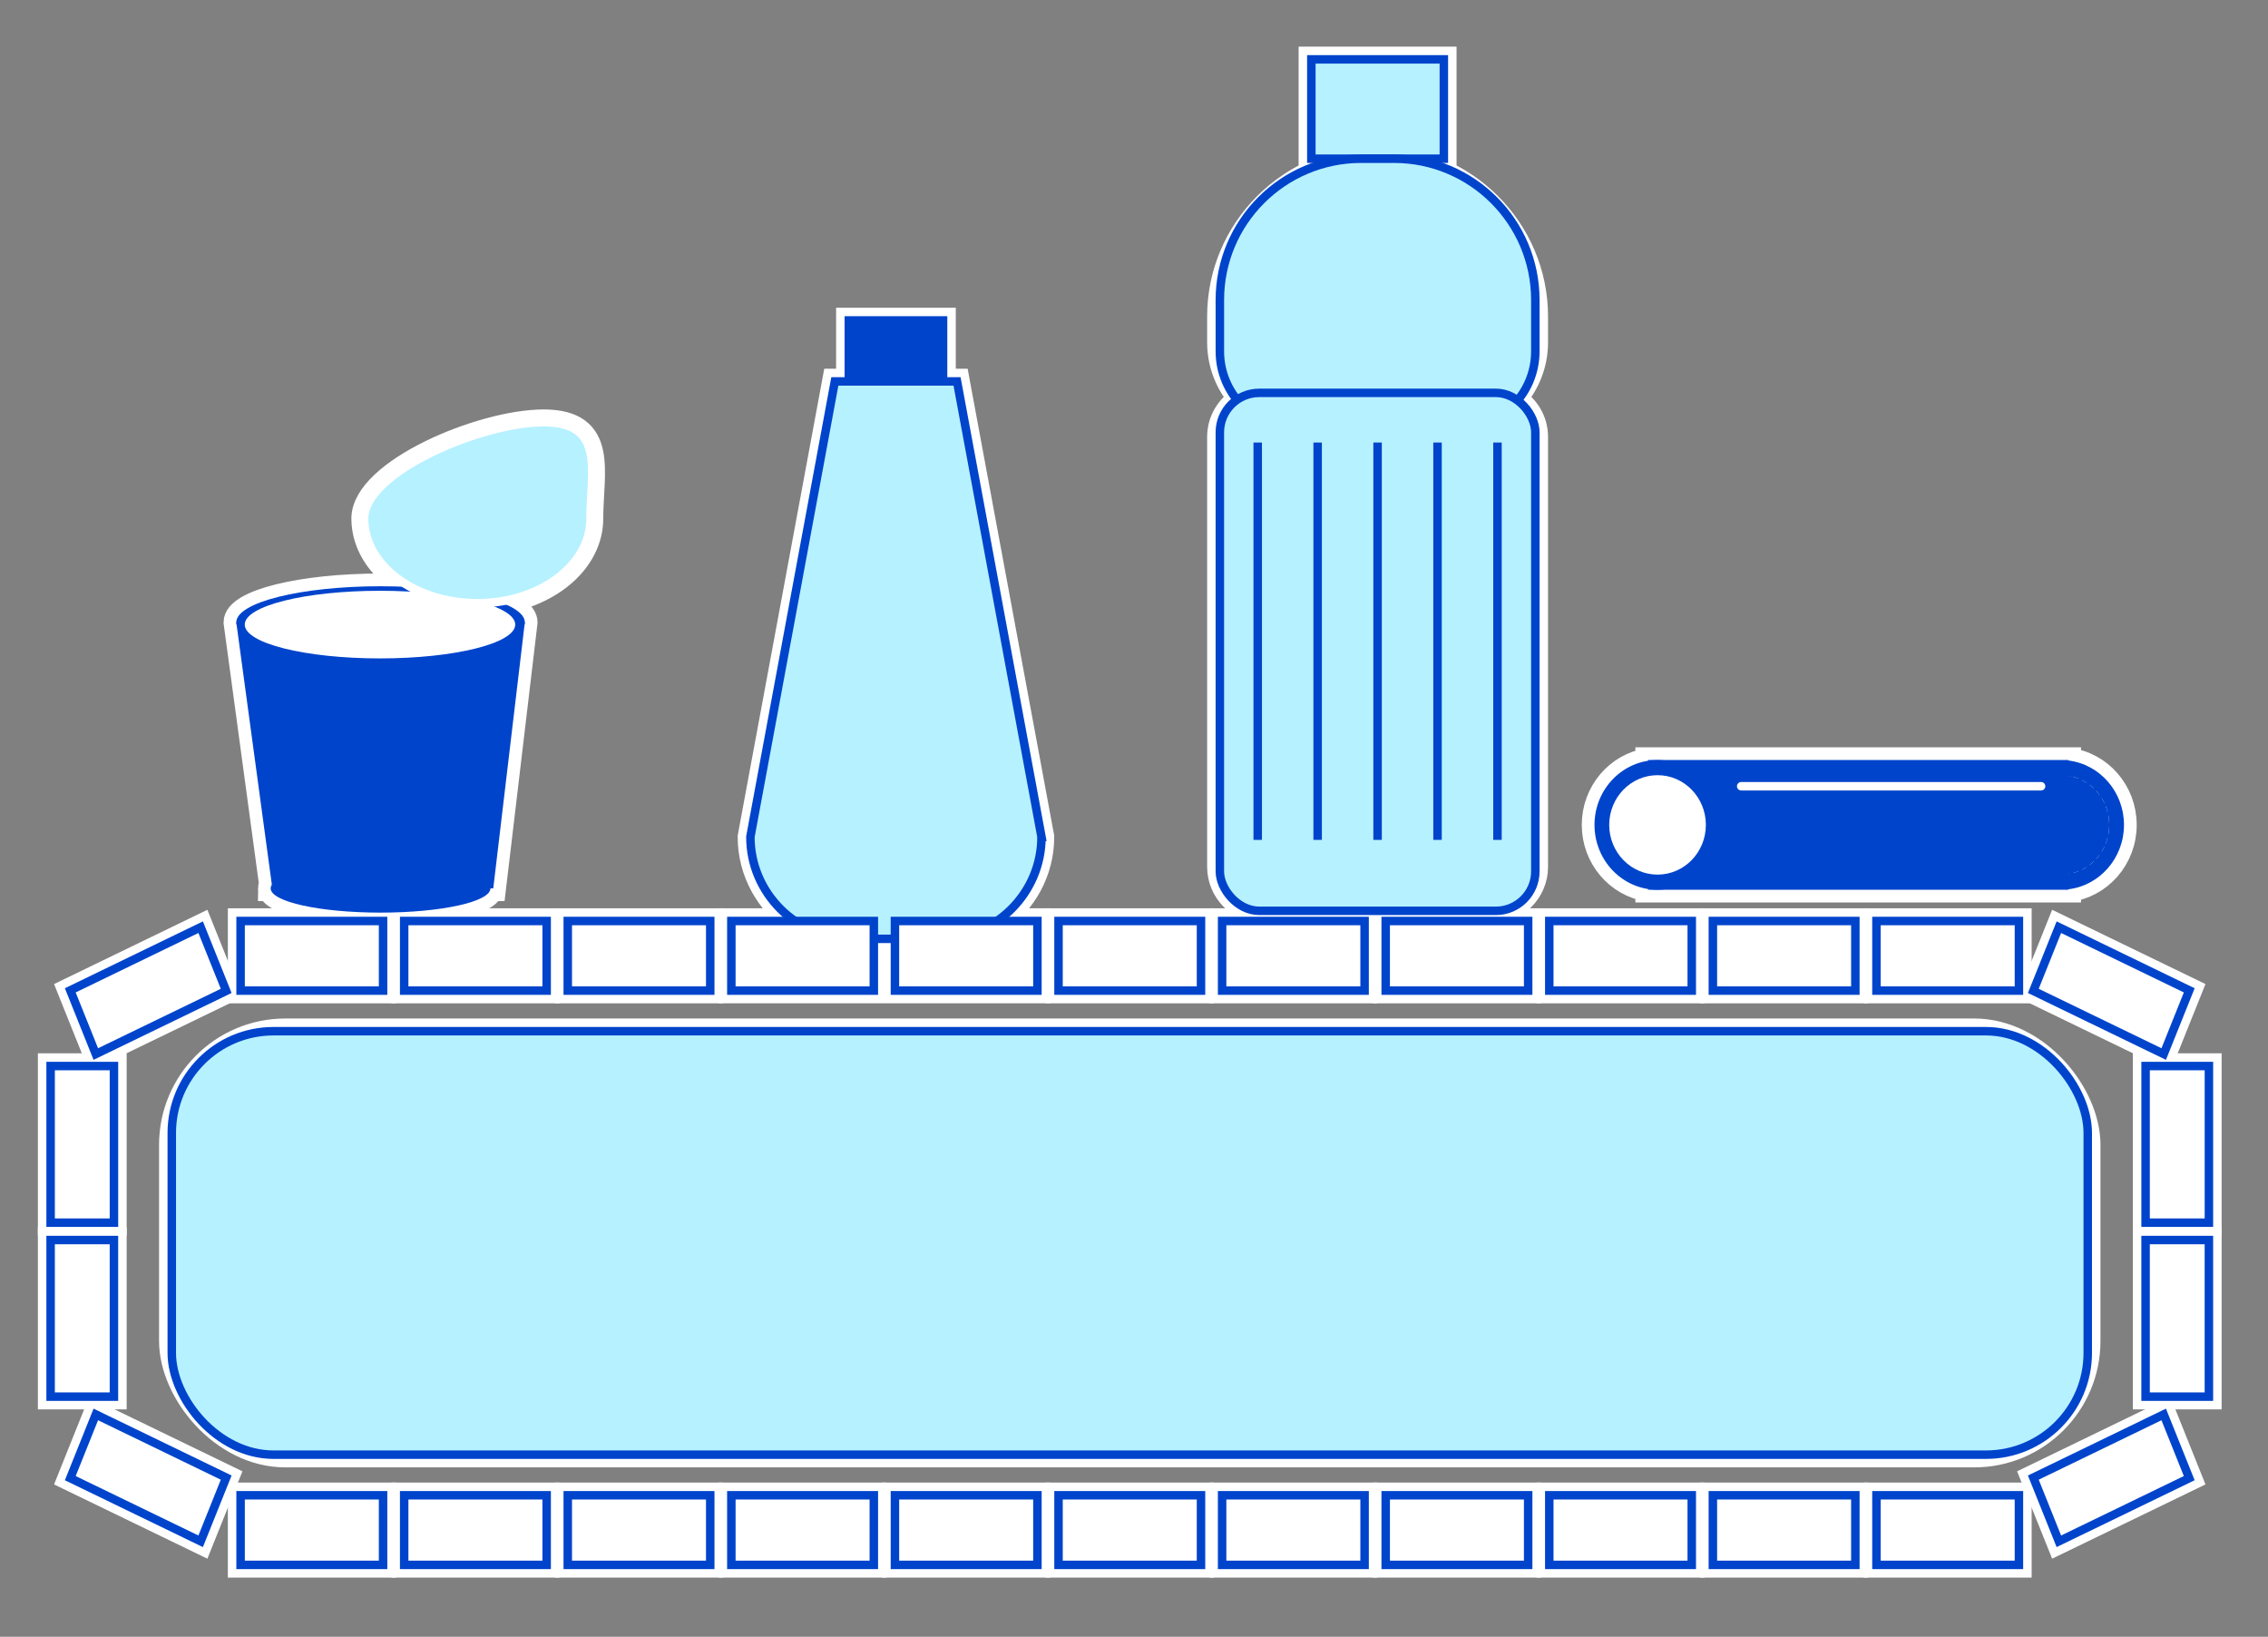
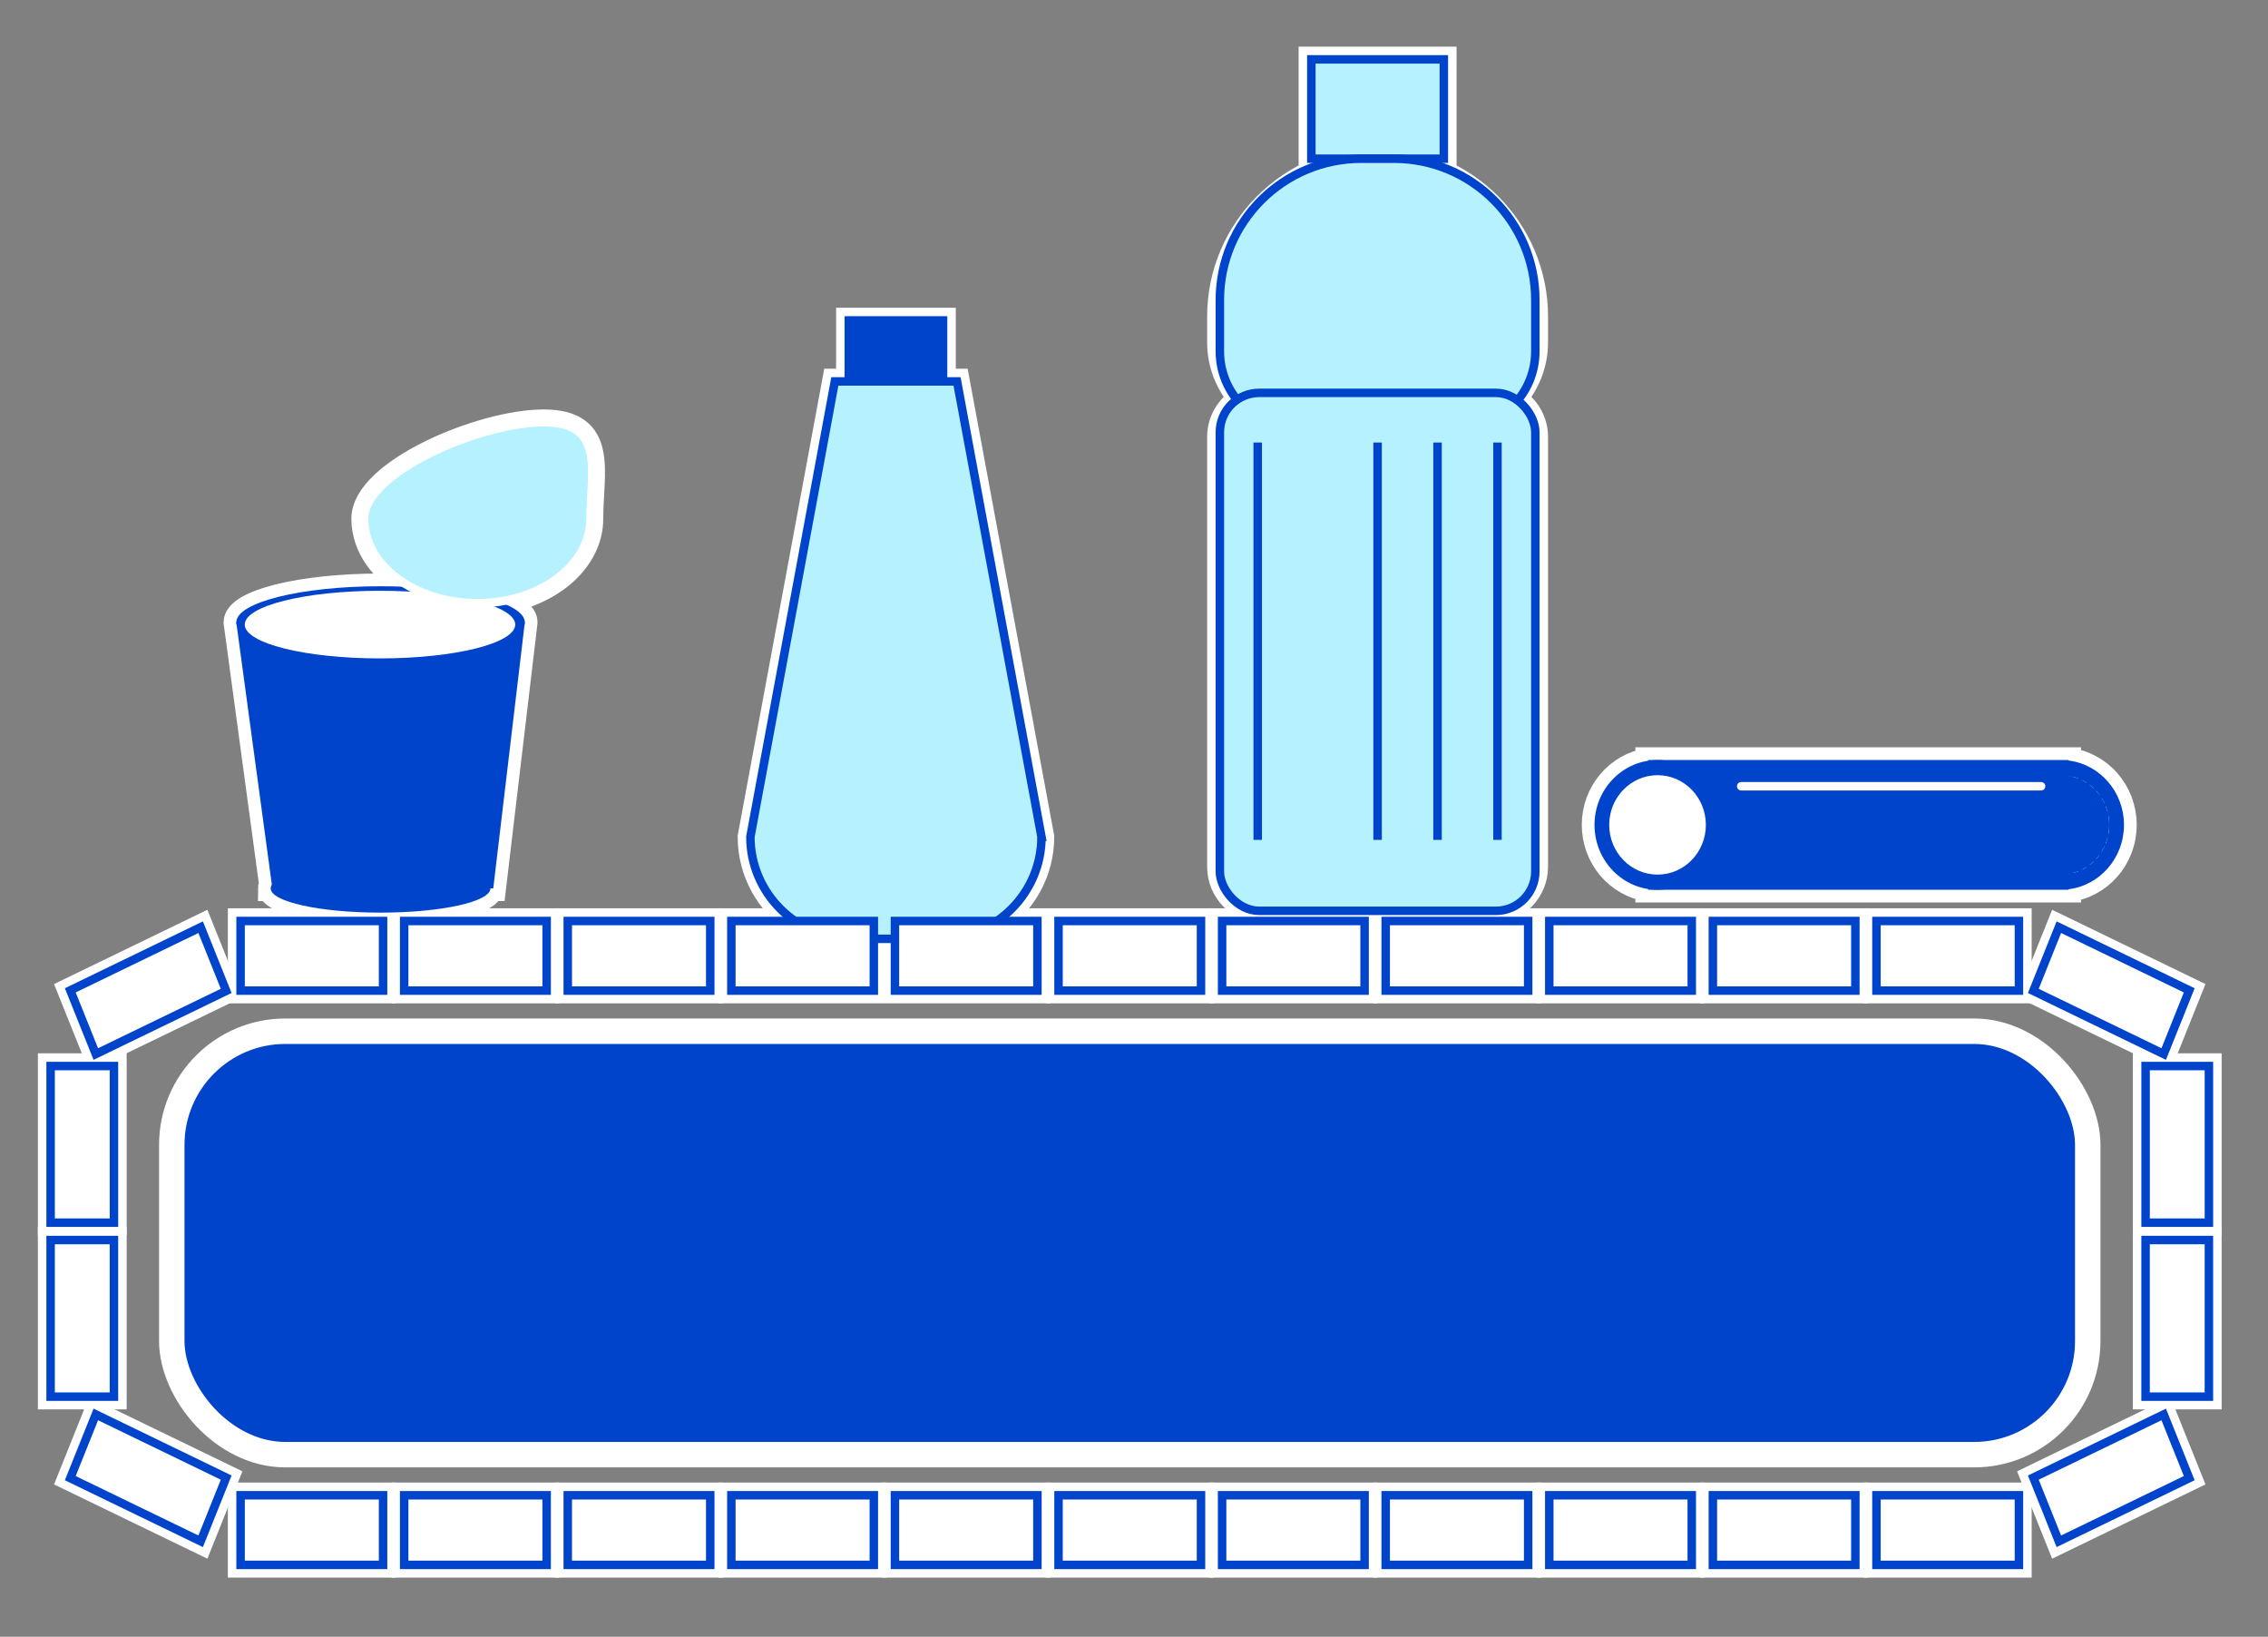
<svg xmlns="http://www.w3.org/2000/svg" id="_レイヤー_1" data-name="レイヤー 1" width="267.5" height="193" version="1.1" viewBox="0 0 267.5 193">
  <rect x="0" y="0" width="267.5" height="193" fill="#808080" stroke="none" />
  <defs>
    <style>
      .cls-1, .cls-2 {
        fill: #04c;
      }

      .cls-1, .cls-3 {
        stroke-width: 0px;
      }

      .cls-2, .cls-4, .cls-5, .cls-6 {
        stroke-miterlimit: 10;
      }

      .cls-2, .cls-5, .cls-6 {
        stroke: #04c;
      }

      .cls-7 {
        stroke-width: 3px;
      }

      .cls-7, .cls-4, .cls-8 {
        stroke: #fff;
      }

      .cls-7, .cls-8 {
        fill: none;
      }

      .cls-4, .cls-6 {
        fill: #b6f1ff;
      }

      .cls-8 {
        stroke-linecap: round;
        stroke-linejoin: round;
      }

      .cls-5, .cls-3 {
        fill: #fff;
      }
    </style>
  </defs>
  <g>
    <g>
      <path class="cls-1" d="M31.924,104.754c0,1.578,5.803,2.858,12.961,2.858s12.961-1.28,12.961-2.858h.332l3.722-31.372c0-.907-1.144-1.746-3.079-2.436,6.167-.883,10.83-4.929,10.83-9.795,0-5.511,1.849-11.371-5.526-11.371s-21.182,5.86-21.182,11.371c0,3.324,2.183,6.26,5.528,8.073-1.157-.062-2.356-.096-3.587-.096-9.397,0-17.015,1.905-17.015,4.254l4.199,30.967c-.085.132-.144.267-.144.405Z" />
      <path class="cls-1" d="M194.384,104.82v.095h49.562v-.053c3.697-.442,6.567-3.672,6.567-7.594s-2.87-7.151-6.567-7.594v-.053h-49.562v.095c-3.576.555-6.32,3.72-6.32,7.552s2.744,6.997,6.32,7.552ZM243.946,103.041c.05-.008.101-.007.15-.015-.051.009-.098.029-.15.038v-.022ZM244.529,102.915c.204-.055.407-.114.601-.192-.195.077-.397.136-.601.192ZM245.541,102.534c.183-.091.362-.188.533-.298-.172.11-.349.207-.533.298ZM246.446,101.977c.161-.123.315-.255.463-.394-.148.14-.301.27-.463.394ZM247.229,101.264c.139-.153.265-.316.388-.483-.123.167-.249.33-.388.483ZM247.873,100.416c.114-.184.21-.379.304-.576-.094.197-.19.392-.304.576ZM248.668,98.398c.069-.366.111-.743.111-1.13s-.041-.764-.111-1.13c.069.366.111.743.111,1.13s-.041.764-.111,1.13ZM248.36,99.454c.088-.225.15-.462.212-.7-.061.238-.123.475-.212.7ZM248.177,94.695c-.094-.197-.19-.393-.304-.576.114.184.21.378.304.576ZM248.571,95.783c-.061-.238-.123-.475-.212-.701.088.226.15.463.212.701ZM247.617,93.756c-.123-.167-.249-.331-.388-.483.139.153.265.315.388.483ZM244.096,91.511c-.049-.009-.1-.008-.15-.015v-.023c.052.008.099.029.15.038ZM246.909,92.953c-.148-.139-.302-.271-.463-.394.162.123.315.254.463.394ZM246.074,92.299c-.171-.11-.35-.207-.533-.298.184.091.361.188.533.298ZM245.13,91.813c-.195-.077-.397-.137-.601-.192.204.055.406.114.601.192Z" />
      <polygon class="cls-1" points="170.294 7 154.667 7 154.667 18.714 162.481 18.714 170.294 18.714 170.294 7" />
      <path class="cls-1" d="M149.071,107.402h26.818c2.869,0,5.195-2.326,5.195-5.195v-50.688c0-1.902-1.034-3.548-2.559-4.453,1.585-1.791,2.559-4.135,2.559-6.7v-3.047c0-10.232-8.372-18.604-18.604-18.604s-18.604,8.372-18.604,18.604v3.047c0,2.566.973,4.909,2.558,6.7-1.525.906-2.558,2.551-2.558,4.453v50.688c0,2.869,2.326,5.195,5.195,5.195Z" />
      <rect class="cls-1" x="20.26" y="121.597" width="225.98" height="49.931" rx="13.398" ry="13.398" />
      <path class="cls-1" d="M103.064,110.703h2.49v6.106h16.805v-8.207h-4.778c3.169-2.171,5.26-5.815,5.26-9.924l-9.96-53.7h-1.649v-7.194h-11.118v7.194h-1.649l-9.96,53.7c0,4.109,2.091,7.753,5.26,9.924h-7.506v8.207h16.805v-6.106Z" />
      <rect class="cls-1" x="66.964" y="108.602" width="16.805" height="8.207" />
      <rect class="cls-1" x="47.67" y="108.602" width="16.805" height="8.207" />
      <rect class="cls-1" x="28.376" y="108.602" width="16.805" height="8.207" />
      <rect class="cls-1" x="124.848" y="108.602" width="16.805" height="8.207" />
      <rect class="cls-1" x="144.142" y="108.602" width="16.805" height="8.207" />
      <rect class="cls-1" x="163.436" y="108.602" width="16.805" height="8.207" />
      <rect class="cls-1" x="182.731" y="108.602" width="16.805" height="8.207" />
      <rect class="cls-1" x="202.025" y="108.602" width="16.805" height="8.207" />
      <rect class="cls-1" x="221.319" y="108.602" width="16.805" height="8.207" />
      <rect class="cls-1" x="105.553" y="176.316" width="16.805" height="8.208" />
      <rect class="cls-1" x="86.259" y="176.316" width="16.805" height="8.208" />
      <rect class="cls-1" x="66.964" y="176.316" width="16.805" height="8.208" />
      <rect class="cls-1" x="47.67" y="176.316" width="16.805" height="8.208" />
      <rect class="cls-1" x="28.376" y="176.316" width="16.805" height="8.208" />
      <rect class="cls-1" x="124.848" y="176.316" width="16.805" height="8.208" />
      <rect class="cls-1" x="144.142" y="176.316" width="16.805" height="8.208" />
      <rect class="cls-1" x="163.436" y="176.316" width="16.805" height="8.208" />
      <rect class="cls-1" x="182.731" y="176.316" width="16.805" height="8.208" />
      <rect class="cls-1" x="202.025" y="176.316" width="16.805" height="8.208" />
      <rect class="cls-1" x="221.319" y="176.316" width="16.805" height="8.208" />
      <rect class="cls-1" x="253.062" y="125.701" width="7.469" height="18.467" />
      <rect class="cls-1" x="253.062" y="146.22" width="7.469" height="18.468" />
      <polygon class="cls-1" points="258.211 116.777 242.833 109.33 239.821 116.841 255.199 124.288 258.211 116.777" />
      <polygon class="cls-1" points="239.821 174.232 242.833 181.743 258.211 174.296 255.199 166.785 239.821 174.232" />
      <rect class="cls-1" x="5.97" y="125.701" width="7.469" height="18.467" />
      <rect class="cls-1" x="5.97" y="146.22" width="7.469" height="18.468" />
-       <polygon class="cls-1" points="26.679 116.841 23.667 109.33 8.289 116.777 11.301 124.288 26.679 116.841" />
      <polygon class="cls-1" points="8.289 174.296 23.667 181.743 26.679 174.232 11.301 166.785 8.289 174.296" />
    </g>
    <g>
      <path class="cls-7" d="M31.924,104.754c0,1.578,5.803,2.858,12.961,2.858s12.961-1.28,12.961-2.858h.332l3.722-31.372c0-.907-1.144-1.746-3.079-2.436,6.167-.883,10.83-4.929,10.83-9.795,0-5.511,1.849-11.371-5.526-11.371s-21.182,5.86-21.182,11.371c0,3.324,2.183,6.26,5.528,8.073-1.157-.062-2.356-.096-3.587-.096-9.397,0-17.015,1.905-17.015,4.254l4.199,30.967c-.085.132-.144.267-.144.405Z" />
      <path class="cls-7" d="M194.384,104.82v.095h49.562v-.053c3.697-.442,6.567-3.672,6.567-7.594s-2.87-7.151-6.567-7.594v-.053h-49.562v.095c-3.576.555-6.32,3.72-6.32,7.552s2.744,6.997,6.32,7.552ZM243.946,103.041c.05-.008.101-.007.15-.015-.051.009-.098.029-.15.038v-.022ZM244.529,102.915c.204-.055.407-.114.601-.192-.195.077-.397.136-.601.192ZM245.541,102.534c.183-.091.362-.188.533-.298-.172.11-.349.207-.533.298ZM246.446,101.977c.161-.123.315-.255.463-.394-.148.14-.301.27-.463.394ZM247.229,101.264c.139-.153.265-.316.388-.483-.123.167-.249.33-.388.483ZM247.873,100.416c.114-.184.21-.379.304-.576-.094.197-.19.392-.304.576ZM248.668,98.398c.069-.366.111-.743.111-1.13s-.041-.764-.111-1.13c.069.366.111.743.111,1.13s-.041.764-.111,1.13ZM248.36,99.454c.088-.225.15-.462.212-.7-.061.238-.123.475-.212.7ZM248.177,94.695c-.094-.197-.19-.393-.304-.576.114.184.21.378.304.576ZM248.571,95.783c-.061-.238-.123-.475-.212-.701.088.226.15.463.212.701ZM247.617,93.756c-.123-.167-.249-.331-.388-.483.139.153.265.315.388.483ZM244.096,91.511c-.049-.009-.1-.008-.15-.015v-.023c.052.008.099.029.15.038ZM246.909,92.953c-.148-.139-.302-.271-.463-.394.162.123.315.254.463.394ZM246.074,92.299c-.171-.11-.35-.207-.533-.298.184.091.361.188.533.298ZM245.13,91.813c-.195-.077-.397-.137-.601-.192.204.055.406.114.601.192Z" />
      <polygon class="cls-7" points="170.294 7 154.667 7 154.667 18.714 162.481 18.714 170.294 18.714 170.294 7" />
      <path class="cls-7" d="M149.071,107.402h26.818c2.869,0,5.195-2.326,5.195-5.195v-50.688c0-1.902-1.034-3.548-2.559-4.453,1.585-1.791,2.559-4.135,2.559-6.7v-3.047c0-10.232-8.372-18.604-18.604-18.604s-18.604,8.372-18.604,18.604v3.047c0,2.566.973,4.909,2.558,6.7-1.525.906-2.558,2.551-2.558,4.453v50.688c0,2.869,2.326,5.195,5.195,5.195Z" />
      <rect class="cls-7" x="20.26" y="121.597" width="225.98" height="49.931" rx="13.398" ry="13.398" />
      <path class="cls-7" d="M103.064,110.703h2.49v6.106h16.805v-8.207h-4.778c3.169-2.171,5.26-5.815,5.26-9.924l-9.96-53.7h-1.649v-7.194h-11.118v7.194h-1.649l-9.96,53.7c0,4.109,2.091,7.753,5.26,9.924h-7.506v8.207h16.805v-6.106Z" />
      <rect class="cls-7" x="66.964" y="108.602" width="16.805" height="8.207" />
      <rect class="cls-7" x="47.67" y="108.602" width="16.805" height="8.207" />
      <rect class="cls-7" x="28.376" y="108.602" width="16.805" height="8.207" />
      <rect class="cls-7" x="124.848" y="108.602" width="16.805" height="8.207" />
      <rect class="cls-7" x="144.142" y="108.602" width="16.805" height="8.207" />
      <rect class="cls-7" x="163.436" y="108.602" width="16.805" height="8.207" />
      <rect class="cls-7" x="182.731" y="108.602" width="16.805" height="8.207" />
      <rect class="cls-7" x="202.025" y="108.602" width="16.805" height="8.207" />
      <rect class="cls-7" x="221.319" y="108.602" width="16.805" height="8.207" />
      <rect class="cls-7" x="105.553" y="176.316" width="16.805" height="8.208" />
      <rect class="cls-7" x="86.259" y="176.316" width="16.805" height="8.208" />
      <rect class="cls-7" x="66.964" y="176.316" width="16.805" height="8.208" />
      <rect class="cls-7" x="47.67" y="176.316" width="16.805" height="8.208" />
      <rect class="cls-7" x="28.376" y="176.316" width="16.805" height="8.208" />
      <rect class="cls-7" x="124.848" y="176.316" width="16.805" height="8.208" />
      <rect class="cls-7" x="144.142" y="176.316" width="16.805" height="8.208" />
      <rect class="cls-7" x="163.436" y="176.316" width="16.805" height="8.208" />
      <rect class="cls-7" x="182.731" y="176.316" width="16.805" height="8.208" />
      <rect class="cls-7" x="202.025" y="176.316" width="16.805" height="8.208" />
      <rect class="cls-7" x="221.319" y="176.316" width="16.805" height="8.208" />
      <rect class="cls-7" x="253.062" y="125.701" width="7.469" height="18.467" />
      <rect class="cls-7" x="253.062" y="146.22" width="7.469" height="18.468" />
      <polygon class="cls-7" points="258.211 116.777 242.833 109.33 239.821 116.841 255.199 124.288 258.211 116.777" />
      <polygon class="cls-7" points="239.821 174.232 242.833 181.743 258.211 174.296 255.199 166.785 239.821 174.232" />
      <rect class="cls-7" x="5.97" y="125.701" width="7.469" height="18.467" />
      <rect class="cls-7" x="5.97" y="146.22" width="7.469" height="18.468" />
      <polygon class="cls-7" points="26.679 116.841 23.667 109.33 8.289 116.777 11.301 124.288 26.679 116.841" />
      <polygon class="cls-7" points="8.289 174.296 23.667 181.743 26.679 174.232 11.301 166.785 8.289 174.296" />
    </g>
  </g>
  <g>
    <rect class="cls-2" x="100.113" y="37.783" width="11.118" height="7.194" />
    <path class="cls-6" d="M122.839,98.677c0,6.614-5.412,12.026-12.026,12.026h-10.283c-6.614,0-12.026-5.412-12.026-12.026l9.96-53.701h14.415l9.96,53.701Z" />
  </g>
  <g>
    <g>
      <ellipse class="cls-1" cx="44.885" cy="104.754" rx="12.961" ry="2.858" />
      <polygon class="cls-1" points="58.178 104.754 32.123 104.754 27.869 73.383 61.9 73.383 58.178 104.754" />
      <ellipse class="cls-1" cx="44.885" cy="73.383" rx="17.015" ry="4.254" />
      <ellipse class="cls-3" cx="44.818" cy="73.649" rx="15.952" ry="3.988" />
    </g>
    <path class="cls-4" d="M69.651,61.152c0-5.511,1.849-11.371-5.526-11.371s-21.182,5.86-21.182,11.371,5.979,9.978,13.354,9.978,13.354-4.467,13.354-9.978Z" />
  </g>
  <g>
    <ellipse class="cls-1" cx="243.079" cy="97.268" rx="5.7" ry="5.863" />
    <path class="cls-1" d="M188.064,97.268c0,4.223,3.329,7.647,7.434,7.647s7.434-3.424,7.434-7.647-3.329-7.647-7.434-7.647-7.434,3.424-7.434,7.647ZM201.198,97.268c0,3.238-2.552,5.863-5.7,5.863s-5.7-2.625-5.7-5.863,2.552-5.863,5.7-5.863,5.7,2.625,5.7,5.863Z" />
    <g>
      <path class="cls-1" d="M194.384,104.915h49.563v-.054c3.697-.442,6.567-3.672,6.567-7.594s-2.87-7.151-6.567-7.594v-.054h-49.563v15.294ZM248.779,97.268c0,2.935-2.096,5.366-4.832,5.795v-11.591c2.736.43,4.832,2.861,4.832,5.795Z" />
      <ellipse class="cls-3" cx="195.499" cy="97.268" rx="5.7" ry="5.863" />
      <line class="cls-8" x1="205.367" y1="92.71" x2="240.735" y2="92.71" />
    </g>
  </g>
  <g>
    <rect class="cls-6" x="154.667" y="7" width="15.628" height="11.714" />
    <path class="cls-6" d="M160.539,18.714h3.883c9.197,0,16.663,7.466,16.663,16.663v6.047c0,5.014-4.07,9.084-9.084,9.084h-19.04c-5.014,0-9.084-4.07-9.084-9.084v-6.047c0-9.197,7.466-16.663,16.663-16.663Z" />
    <rect class="cls-6" x="143.876" y="46.324" width="37.209" height="61.078" rx="4.653" ry="4.653" />
    <g>
      <line class="cls-6" x1="148.341" y1="52.181" x2="148.341" y2="99.035" />
-       <line class="cls-6" x1="155.411" y1="52.181" x2="155.411" y2="99.035" />
      <line class="cls-6" x1="162.48" y1="52.181" x2="162.48" y2="99.035" />
      <line class="cls-6" x1="169.55" y1="52.181" x2="169.55" y2="99.035" />
      <line class="cls-6" x1="176.62" y1="52.181" x2="176.62" y2="99.035" />
    </g>
  </g>
-   <rect class="cls-6" x="20.26" y="121.597" width="225.98" height="49.931" rx="12" ry="12" />
  <g>
    <rect class="cls-5" x="105.553" y="108.601" width="16.805" height="8.208" />
    <rect class="cls-5" x="86.259" y="108.601" width="16.805" height="8.208" />
    <rect class="cls-5" x="66.965" y="108.601" width="16.805" height="8.208" />
    <rect class="cls-5" x="47.67" y="108.601" width="16.805" height="8.208" />
    <rect class="cls-5" x="28.376" y="108.601" width="16.805" height="8.208" />
    <rect class="cls-5" x="124.848" y="108.601" width="16.805" height="8.208" />
    <rect class="cls-5" x="144.142" y="108.601" width="16.805" height="8.208" />
    <rect class="cls-5" x="163.436" y="108.601" width="16.805" height="8.208" />
    <rect class="cls-5" x="182.731" y="108.601" width="16.805" height="8.208" />
    <rect class="cls-5" x="202.025" y="108.601" width="16.805" height="8.208" />
    <rect class="cls-5" x="221.319" y="108.601" width="16.805" height="8.208" />
    <rect class="cls-5" x="105.553" y="176.316" width="16.805" height="8.208" />
    <rect class="cls-5" x="86.259" y="176.316" width="16.805" height="8.208" />
    <rect class="cls-5" x="66.965" y="176.316" width="16.805" height="8.208" />
    <rect class="cls-5" x="47.67" y="176.316" width="16.805" height="8.208" />
    <rect class="cls-5" x="28.376" y="176.316" width="16.805" height="8.208" />
    <rect class="cls-5" x="124.848" y="176.316" width="16.805" height="8.208" />
    <rect class="cls-5" x="144.142" y="176.316" width="16.805" height="8.208" />
    <rect class="cls-5" x="163.436" y="176.316" width="16.805" height="8.208" />
    <rect class="cls-5" x="182.731" y="176.316" width="16.805" height="8.208" />
    <rect class="cls-5" x="202.025" y="176.316" width="16.805" height="8.208" />
    <rect class="cls-5" x="221.319" y="176.316" width="16.805" height="8.208" />
    <rect class="cls-5" x="247.562" y="131.2" width="18.468" height="7.469" transform="translate(391.731 -121.861) rotate(90)" />
    <rect class="cls-5" x="247.562" y="151.72" width="18.468" height="7.469" transform="translate(412.25 -101.342) rotate(90)" />
    <polygon class="cls-5" points="255.199 124.288 239.821 116.841 242.833 109.33 258.211 116.777 255.199 124.288" />
    <polygon class="cls-5" points="242.833 181.743 258.211 174.296 255.199 166.785 239.821 174.232 242.833 181.743" />
    <rect class="cls-5" x=".47" y="131.2" width="18.468" height="7.469" transform="translate(144.639 125.231) rotate(90)" />
    <rect class="cls-5" x=".47" y="151.72" width="18.468" height="7.469" transform="translate(165.158 145.75) rotate(90)" />
    <polygon class="cls-5" points="11.301 124.288 26.679 116.841 23.667 109.33 8.289 116.777 11.301 124.288" />
    <polygon class="cls-5" points="23.667 181.743 8.289 174.296 11.301 166.785 26.679 174.232 23.667 181.743" />
  </g>
</svg>